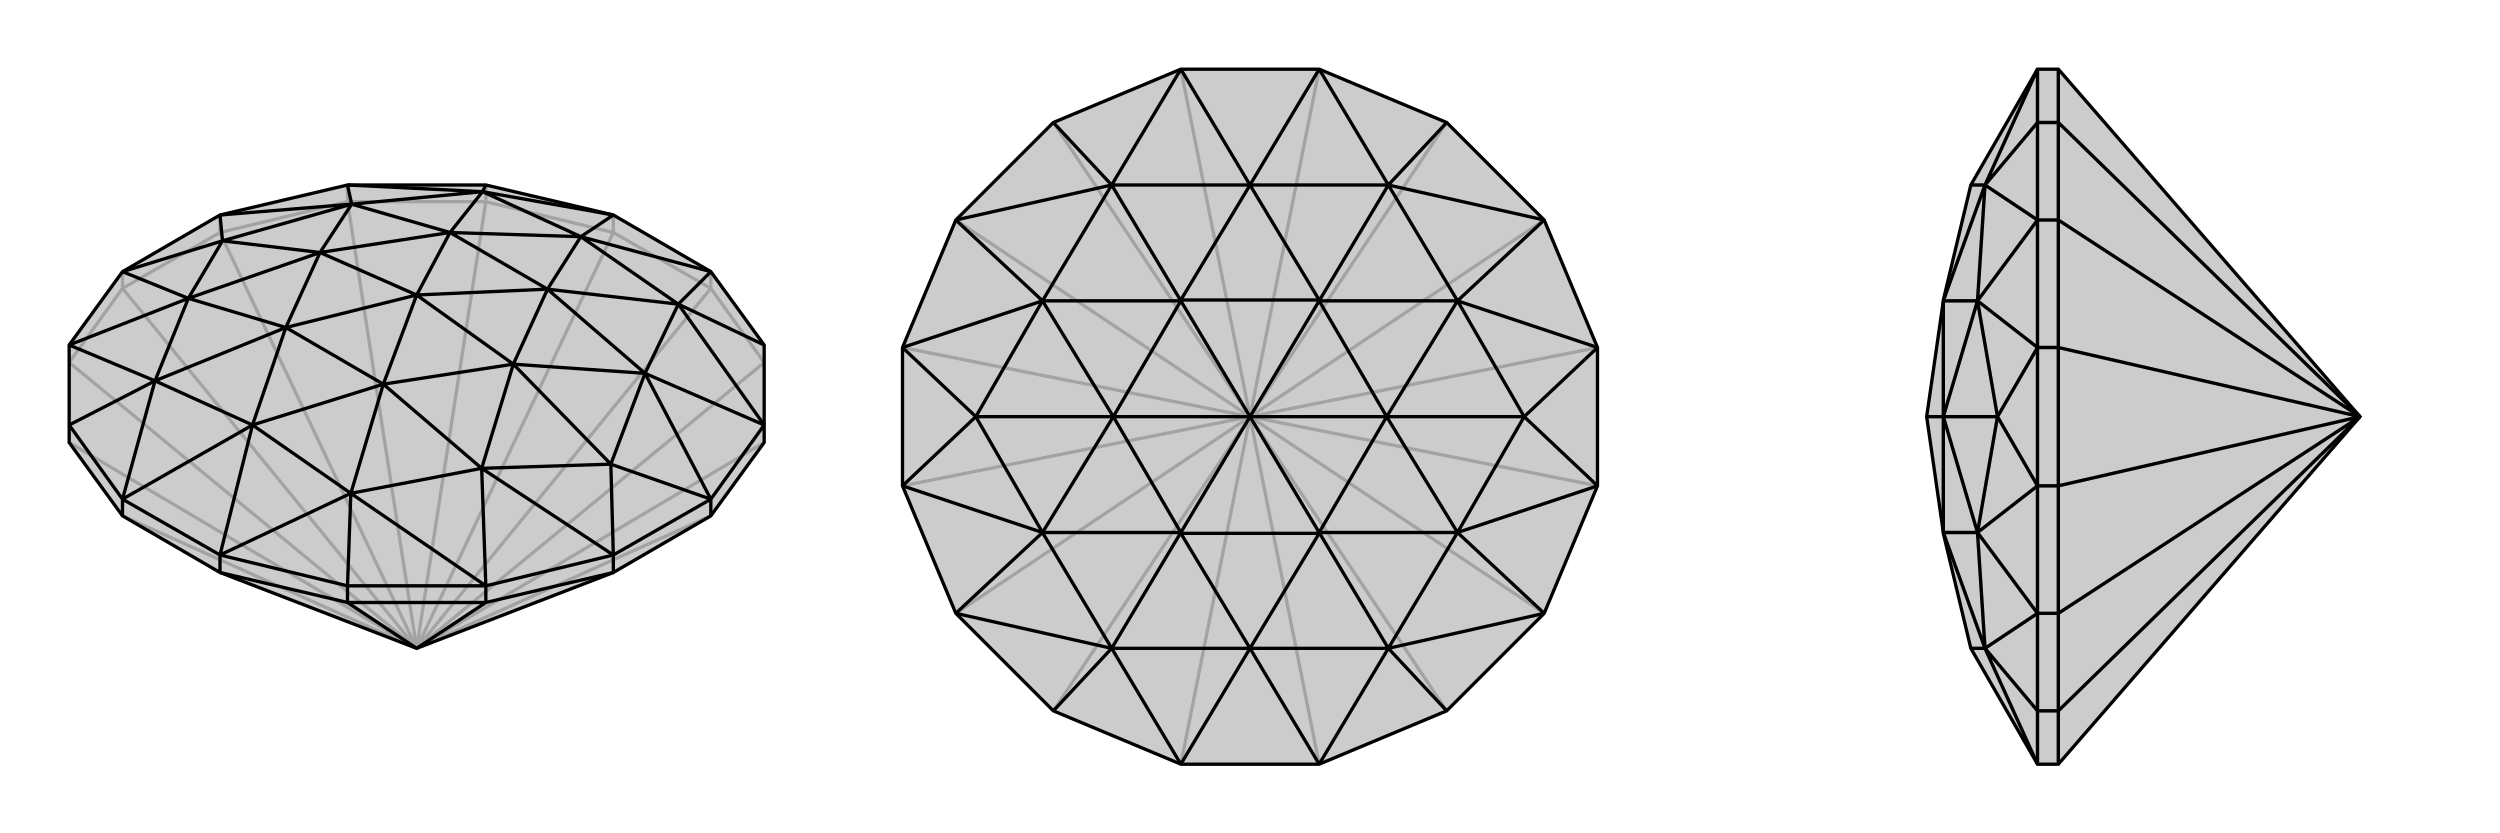
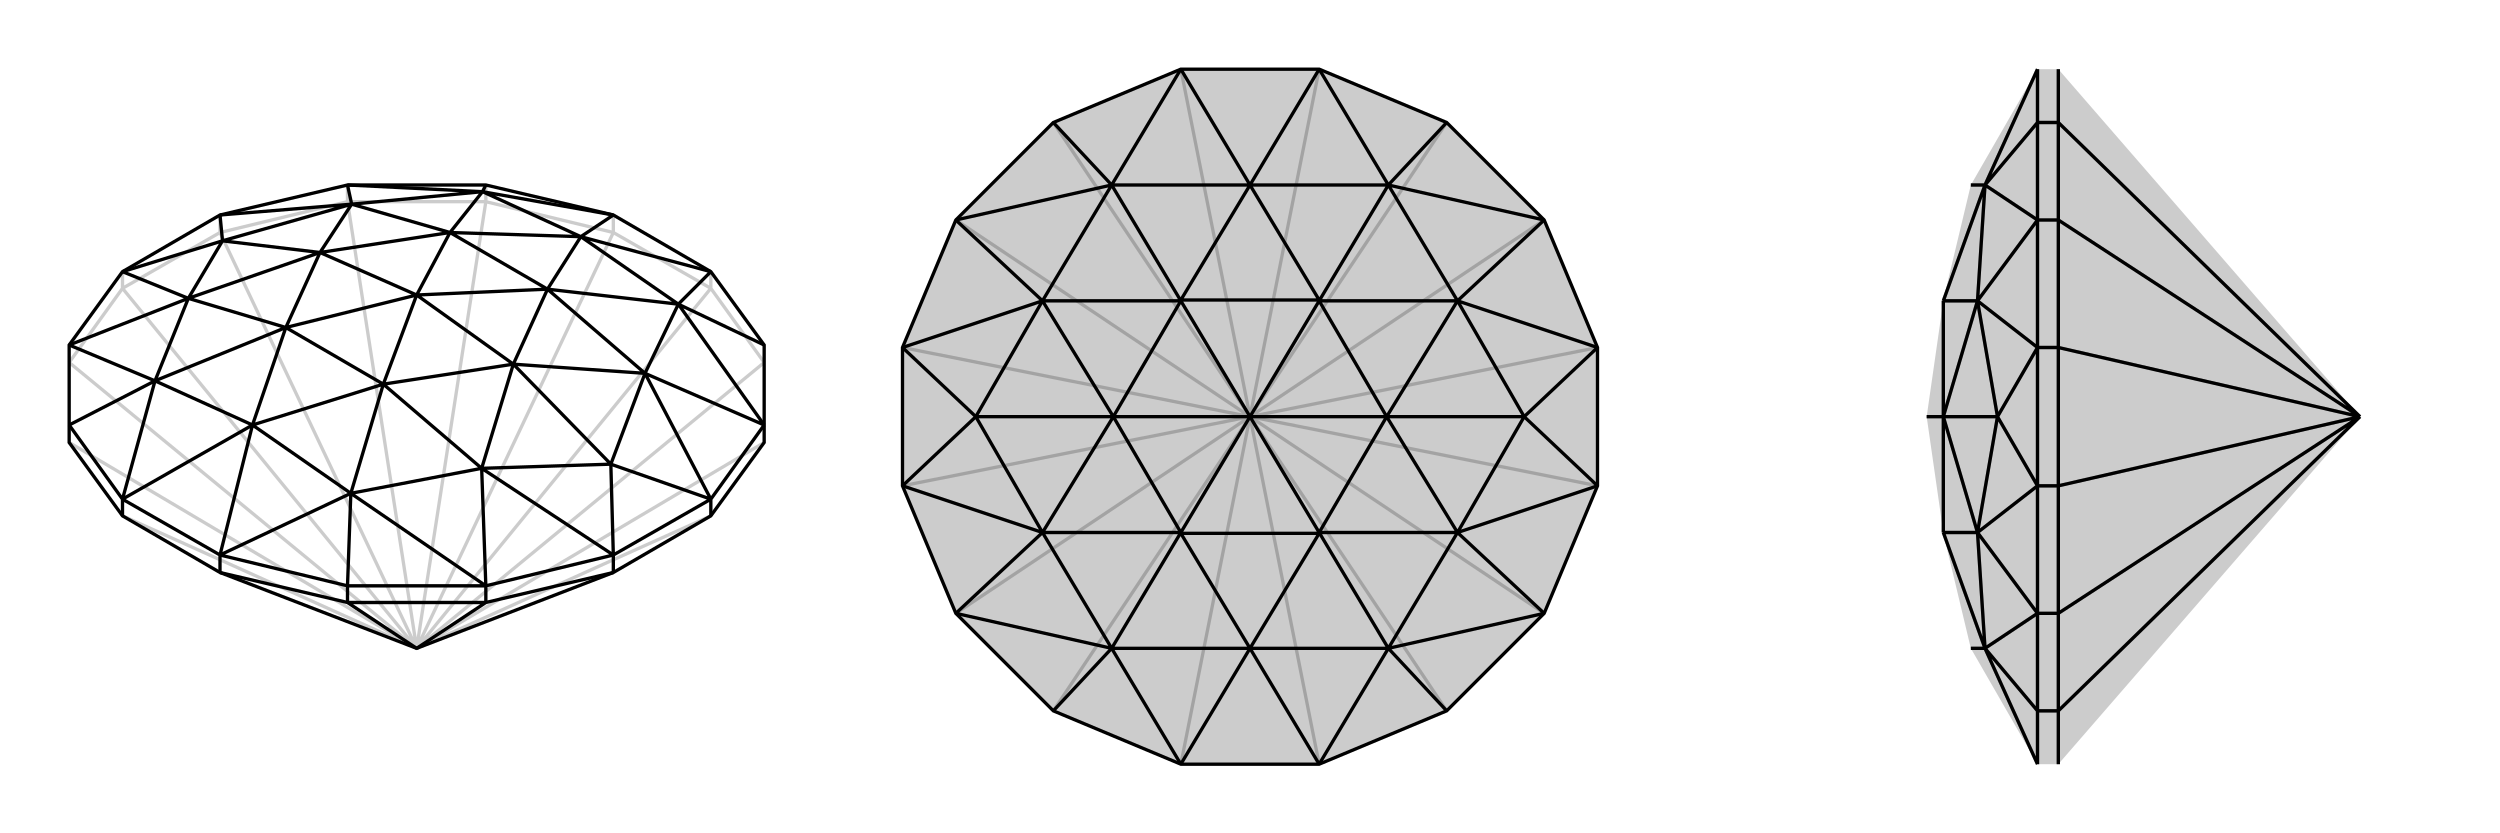
<svg xmlns="http://www.w3.org/2000/svg" viewBox="0 0 3000 1000">
  <g stroke="currentColor" stroke-width="4" fill="none" transform="translate(0 7)">
-     <path fill="currentColor" stroke="none" fill-opacity=".2" d="M264,680L147,612L83,524L83,503L83,407L147,319L264,251L417,215L583,215L736,251L853,319L917,407L917,503L917,524L853,612L736,680L500,771z" />
    <path stroke-opacity=".2" d="M500,771L853,612M500,771L917,524M500,771L917,428M500,771L853,339M500,771L736,272M500,771L583,235M500,771L417,235M500,771L264,272M500,771L147,339M500,771L83,428M500,771L147,612M500,771L83,524M853,339L736,272M583,235L417,235M264,272L147,339M917,428L853,339M853,339L853,319M736,272L583,235M736,272L736,251M583,235L583,215M417,235L264,272M417,235L417,215M264,272L264,251M147,339L83,428M147,339L147,319" />
    <path d="M264,680L147,612L83,524L83,503L83,407L147,319L264,251L417,215L583,215L736,251L853,319L917,407L917,503L917,524L853,612L736,680L500,771z" />
    <path d="M500,771L417,716M500,771L583,716M417,716L583,716M264,680L417,716M264,680L264,659M417,716L417,696M583,716L736,680M583,716L583,696M736,680L736,659M853,612L853,592M147,612L147,592M264,659L147,592M417,696L264,659M83,503L147,592M917,407L814,358M417,696L583,696M417,696L421,585M83,503L186,450M583,215L579,223M853,592L917,503M736,659L583,696M853,592L736,659M853,319L697,277M853,319L814,358M264,659L303,503M264,659L421,585M147,592L303,503M147,592L186,450M736,251L697,277M736,251L579,223M917,503L814,358M917,503L774,441M583,696L421,585M583,696L578,555M83,407L186,450M83,407L226,351M417,215L579,223M417,215L422,238M853,592L774,441M853,592L733,550M736,659L578,555M736,659L733,550M147,319L226,351M147,319L267,282M264,251L422,238M264,251L267,282M814,358L697,277M421,585L303,503M186,450L303,503M579,223L697,277M814,358L774,441M814,358L657,340M421,585L578,555M421,585L460,454M186,450L226,351M186,450L343,386M579,223L422,238M579,223L540,272M733,550L774,441M733,550L578,555M733,550L616,430M267,282L226,351M267,282L422,238M267,282L384,296M697,277L657,340M697,277L540,272M303,503L460,454M303,503L343,386M774,441L657,340M774,441L616,430M578,555L460,454M578,555L616,430M226,351L343,386M226,351L384,296M422,238L540,272M422,238L384,296M657,340L657,340M540,272L540,272M657,340L540,272M460,454L460,454M343,386L343,386M460,454L343,386M657,340L616,430M657,340L500,347M616,430L460,454M500,347L460,454M616,430L500,347M343,386L384,296M500,347L343,386M384,296L540,272M500,347L540,272M500,347L384,296" />
  </g>
  <g stroke="currentColor" stroke-width="4" fill="none" transform="translate(1000 0)">
    <path fill="currentColor" stroke="none" fill-opacity=".2" d="M583,83L417,83L264,147L147,264L83,417L83,583L147,736L264,853L417,917L583,917L736,853L853,736L917,583L917,417L853,264L736,147z" />
    <path stroke-opacity=".2" d="M500,500L583,917M500,500L736,853M500,500L853,736M500,500L917,583M500,500L917,417M500,500L853,264M500,500L736,147M500,500L583,83M500,500L417,83M500,500L264,147M500,500L147,264M500,500L83,417M500,500L83,583M500,500L147,736M500,500L417,917M500,500L264,853" />
    <path d="M583,83L417,83L264,147L147,264L83,417L83,583L147,736L264,853L417,917L583,917L736,853L853,736L917,583L917,417L853,264L736,147z" />
    <path d="M736,147L666,222M736,853L666,778M264,853L334,778M264,147L334,222M583,83L500,222M583,83L666,222M583,917L500,778M583,917L666,778M417,917L500,778M417,917L334,778M417,83L500,222M417,83L334,222M853,264L666,222M853,264L749,361M853,736L666,778M853,736L749,639M147,736L334,778M147,736L251,639M147,264L334,222M147,264L251,361M917,417L749,361M917,417L829,500M917,583L749,639M917,583L829,500M83,583L251,639M83,583L171,500M83,417L251,361M83,417L171,500M666,222L500,222M666,778L500,778M334,778L500,778M334,222L500,222M666,222L749,361M666,222L583,361M666,778L749,639M666,778L583,639M334,778L251,639M334,778L417,639M334,222L251,361M334,222L417,361M829,500L749,361M829,500L749,639M829,500L664,500M171,500L251,639M171,500L251,361M171,500L336,500M500,222L583,360M500,222L417,360M500,778L583,640M500,778L417,640M749,361L583,361M749,361L664,500M749,639L583,639M749,639L664,500M251,639L417,639M251,639L336,500M251,361L417,361M251,361L336,500M583,360L583,361M417,360L417,361M583,360L417,360M583,640L583,639M417,640L417,639M583,640L417,640M583,361L664,500M583,361L500,500M664,500L583,639M500,500L583,639M664,500L500,500M417,639L336,500M500,500L417,639M336,500L417,361M500,500L417,361M500,500L336,500" />
  </g>
  <g stroke="currentColor" stroke-width="4" fill="none" transform="translate(2000 0)">
    <path fill="currentColor" stroke="none" fill-opacity=".2" d="M470,917L445,917L365,778L332,640L332,639L312,500L332,361L332,360L365,222L445,83L470,83L832,500z" />
    <path stroke-opacity=".2" d="M832,500L470,147M832,500L470,264M832,500L470,417M832,500L470,583M832,500L470,736M832,500L470,853M470,147L470,264M470,417L470,583M470,736L470,853M470,83L470,147M470,147L445,147M470,264L470,417M470,264L445,264M470,417L445,417M470,583L470,736M470,583L445,583M470,736L445,736M470,917L470,853M470,853L445,853M445,853L445,917M445,147L445,83M445,853L445,736M445,853L382,778M445,147L445,264M445,147L382,222M445,583L445,736M445,417L445,264M445,583L445,417M445,917L382,778M445,83L382,222M445,736L382,778M445,736L373,639M445,264L382,222M445,264L373,361M445,583L373,639M445,583L397,500M445,417L373,361M445,417L397,500M382,778L365,778M382,222L365,222M382,778L373,639M382,778L332,639M382,222L373,361M382,222L332,361M397,500L373,639M397,500L373,361M397,500L332,500M373,639L332,639M373,639L332,500M373,361L332,361M373,361L332,500M332,639L332,500M332,500L332,361M312,500L332,500" />
-     <path d="M470,917L445,917L365,778L332,640L332,639L312,500L332,361L332,360L365,222L445,83L470,83L832,500z" />
    <path d="M832,500L470,853M832,500L470,736M832,500L470,583M832,500L470,417M832,500L470,264M832,500L470,147M470,853L470,736M470,583L470,417M470,264L470,147M470,917L470,853M470,853L445,853M470,736L470,583M470,736L445,736M470,583L445,583M470,417L470,264M470,417L445,417M470,264L445,264M470,147L470,83M470,147L445,147M445,147L445,83M445,853L445,917M445,147L445,264M445,147L382,222M445,853L445,736M445,853L382,778M445,417L445,264M445,583L445,736M445,417L445,583M445,83L382,222M445,917L382,778M445,264L382,222M445,264L373,361M445,736L382,778M445,736L373,639M445,417L373,361M445,417L397,500M445,583L373,639M445,583L397,500M382,222L365,222M382,778L365,778M382,222L373,361M382,222L332,361M382,778L373,639M382,778L332,639M397,500L373,361M397,500L373,639M397,500L332,500M373,361L332,361M373,361L332,500M373,639L332,639M373,639L332,500M332,361L332,500M332,500L332,639M332,500L312,500" />
  </g>
</svg>